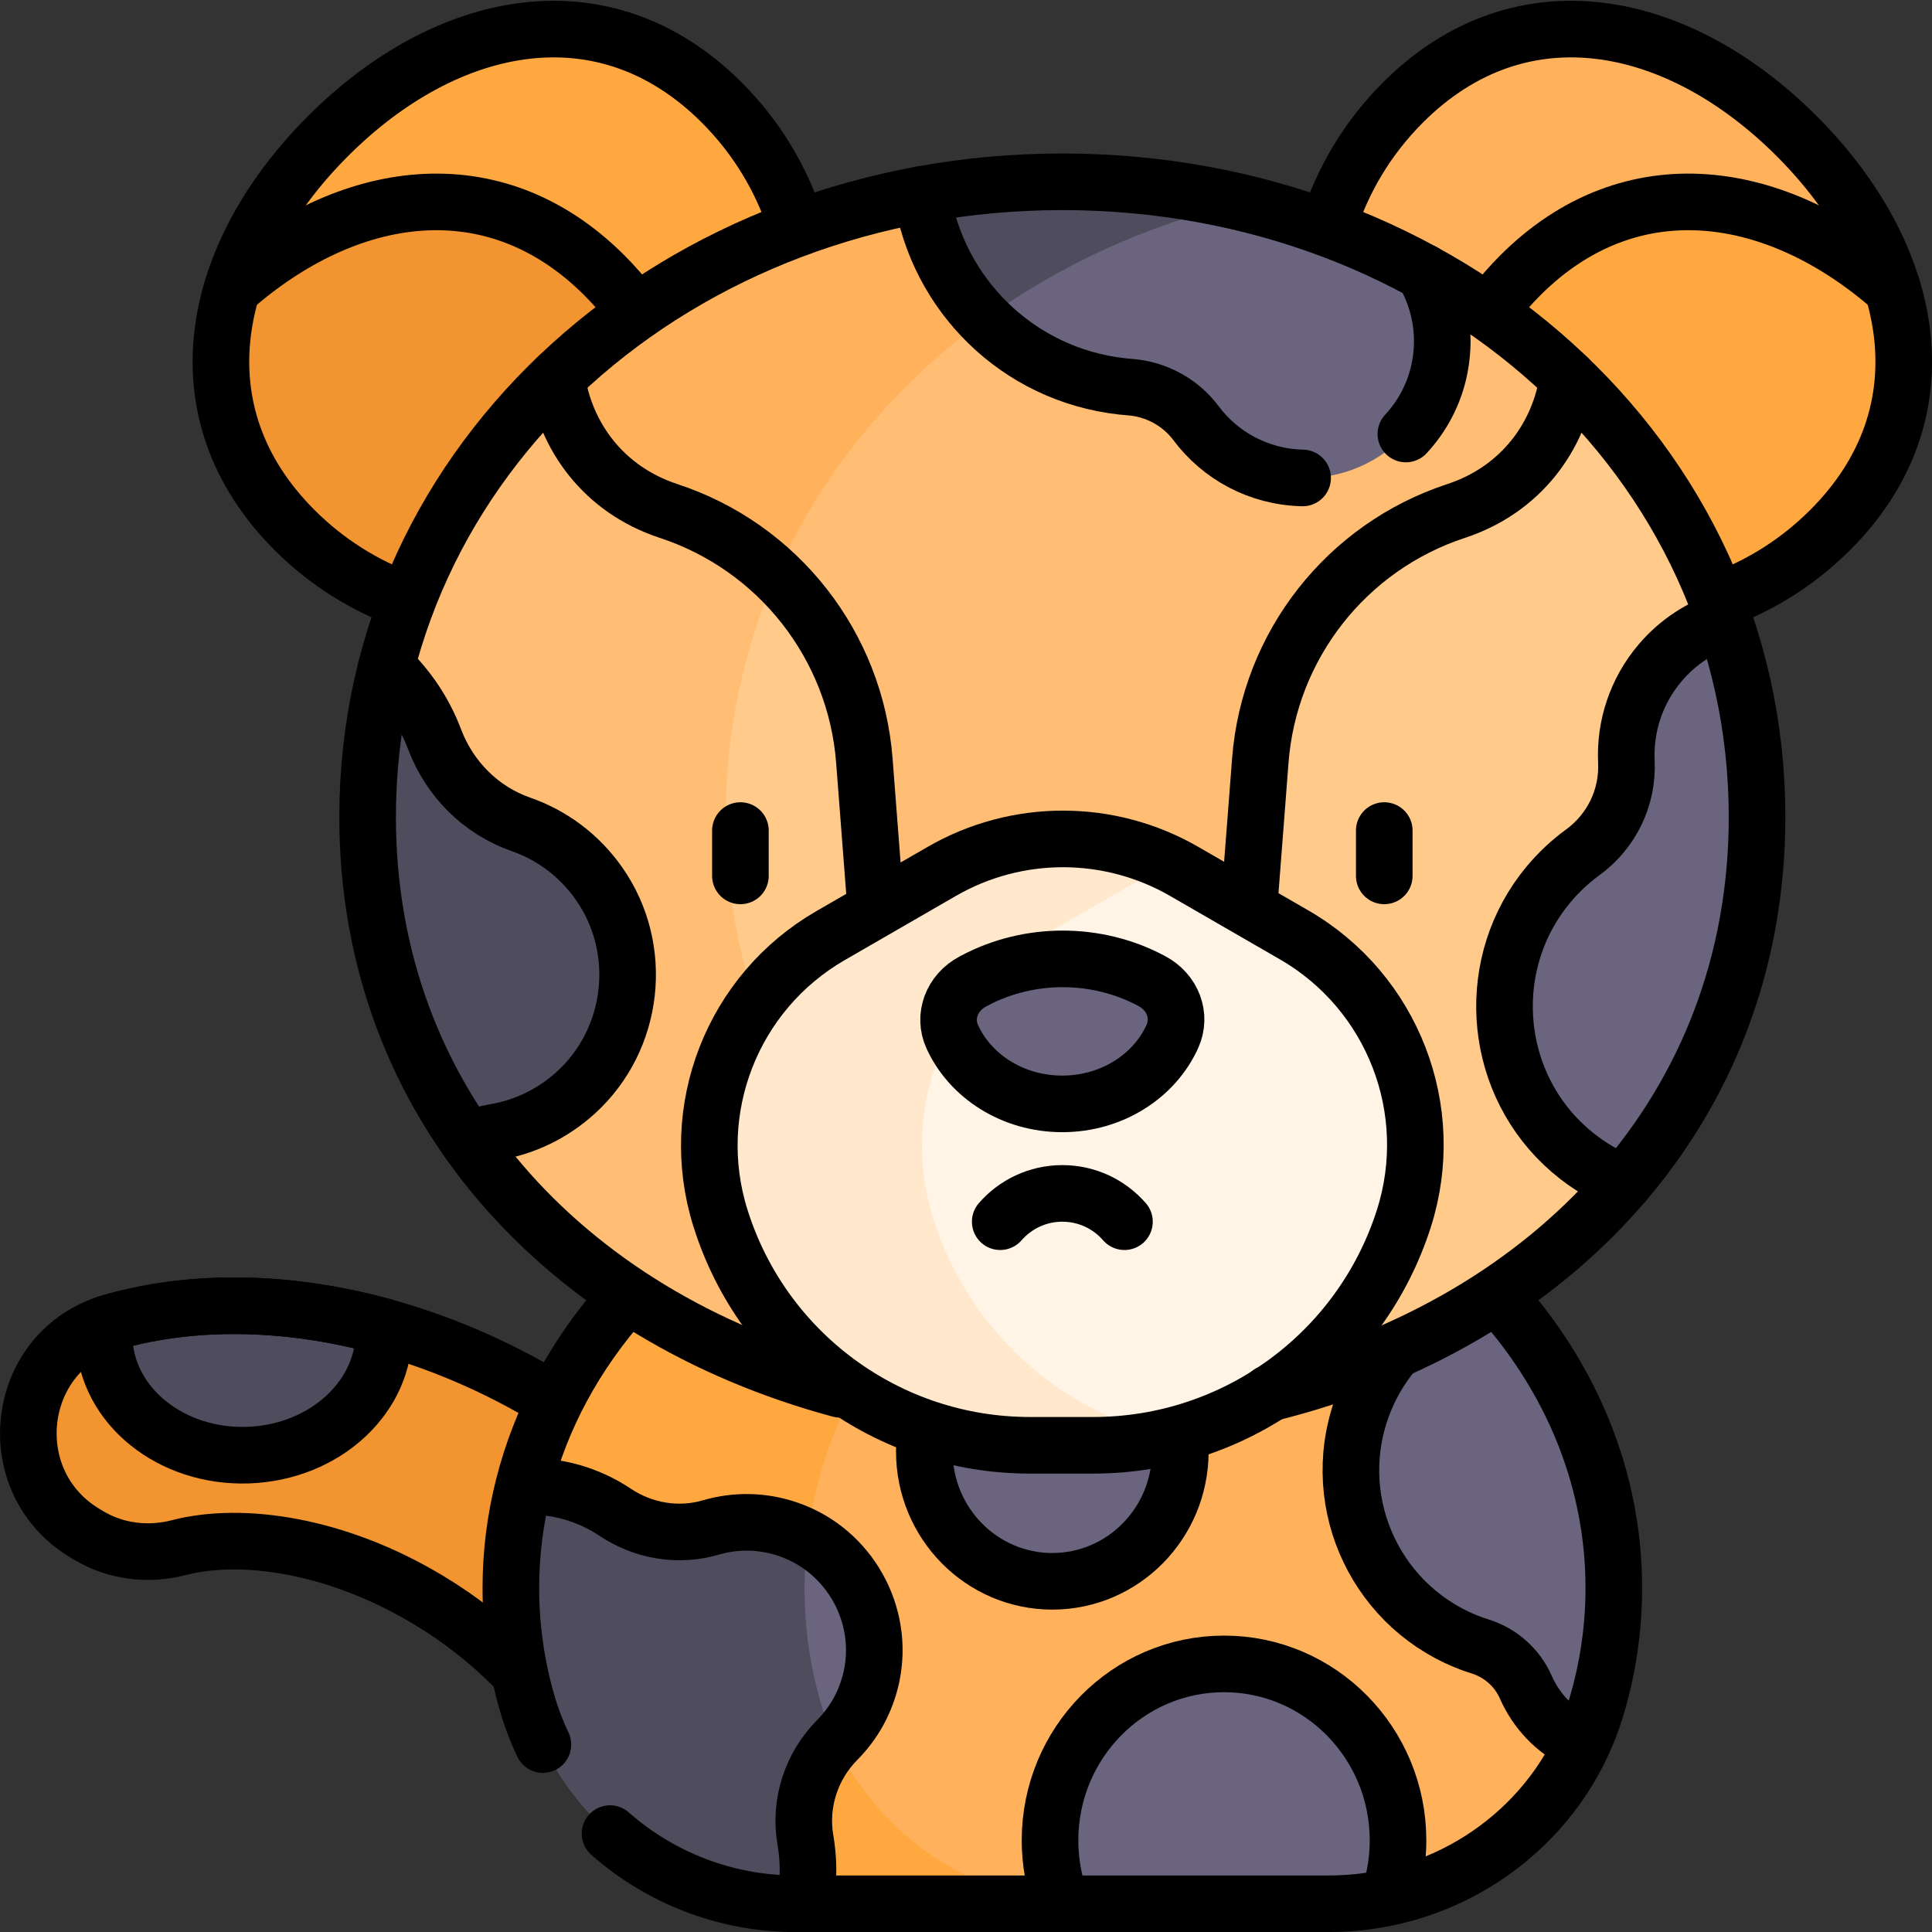
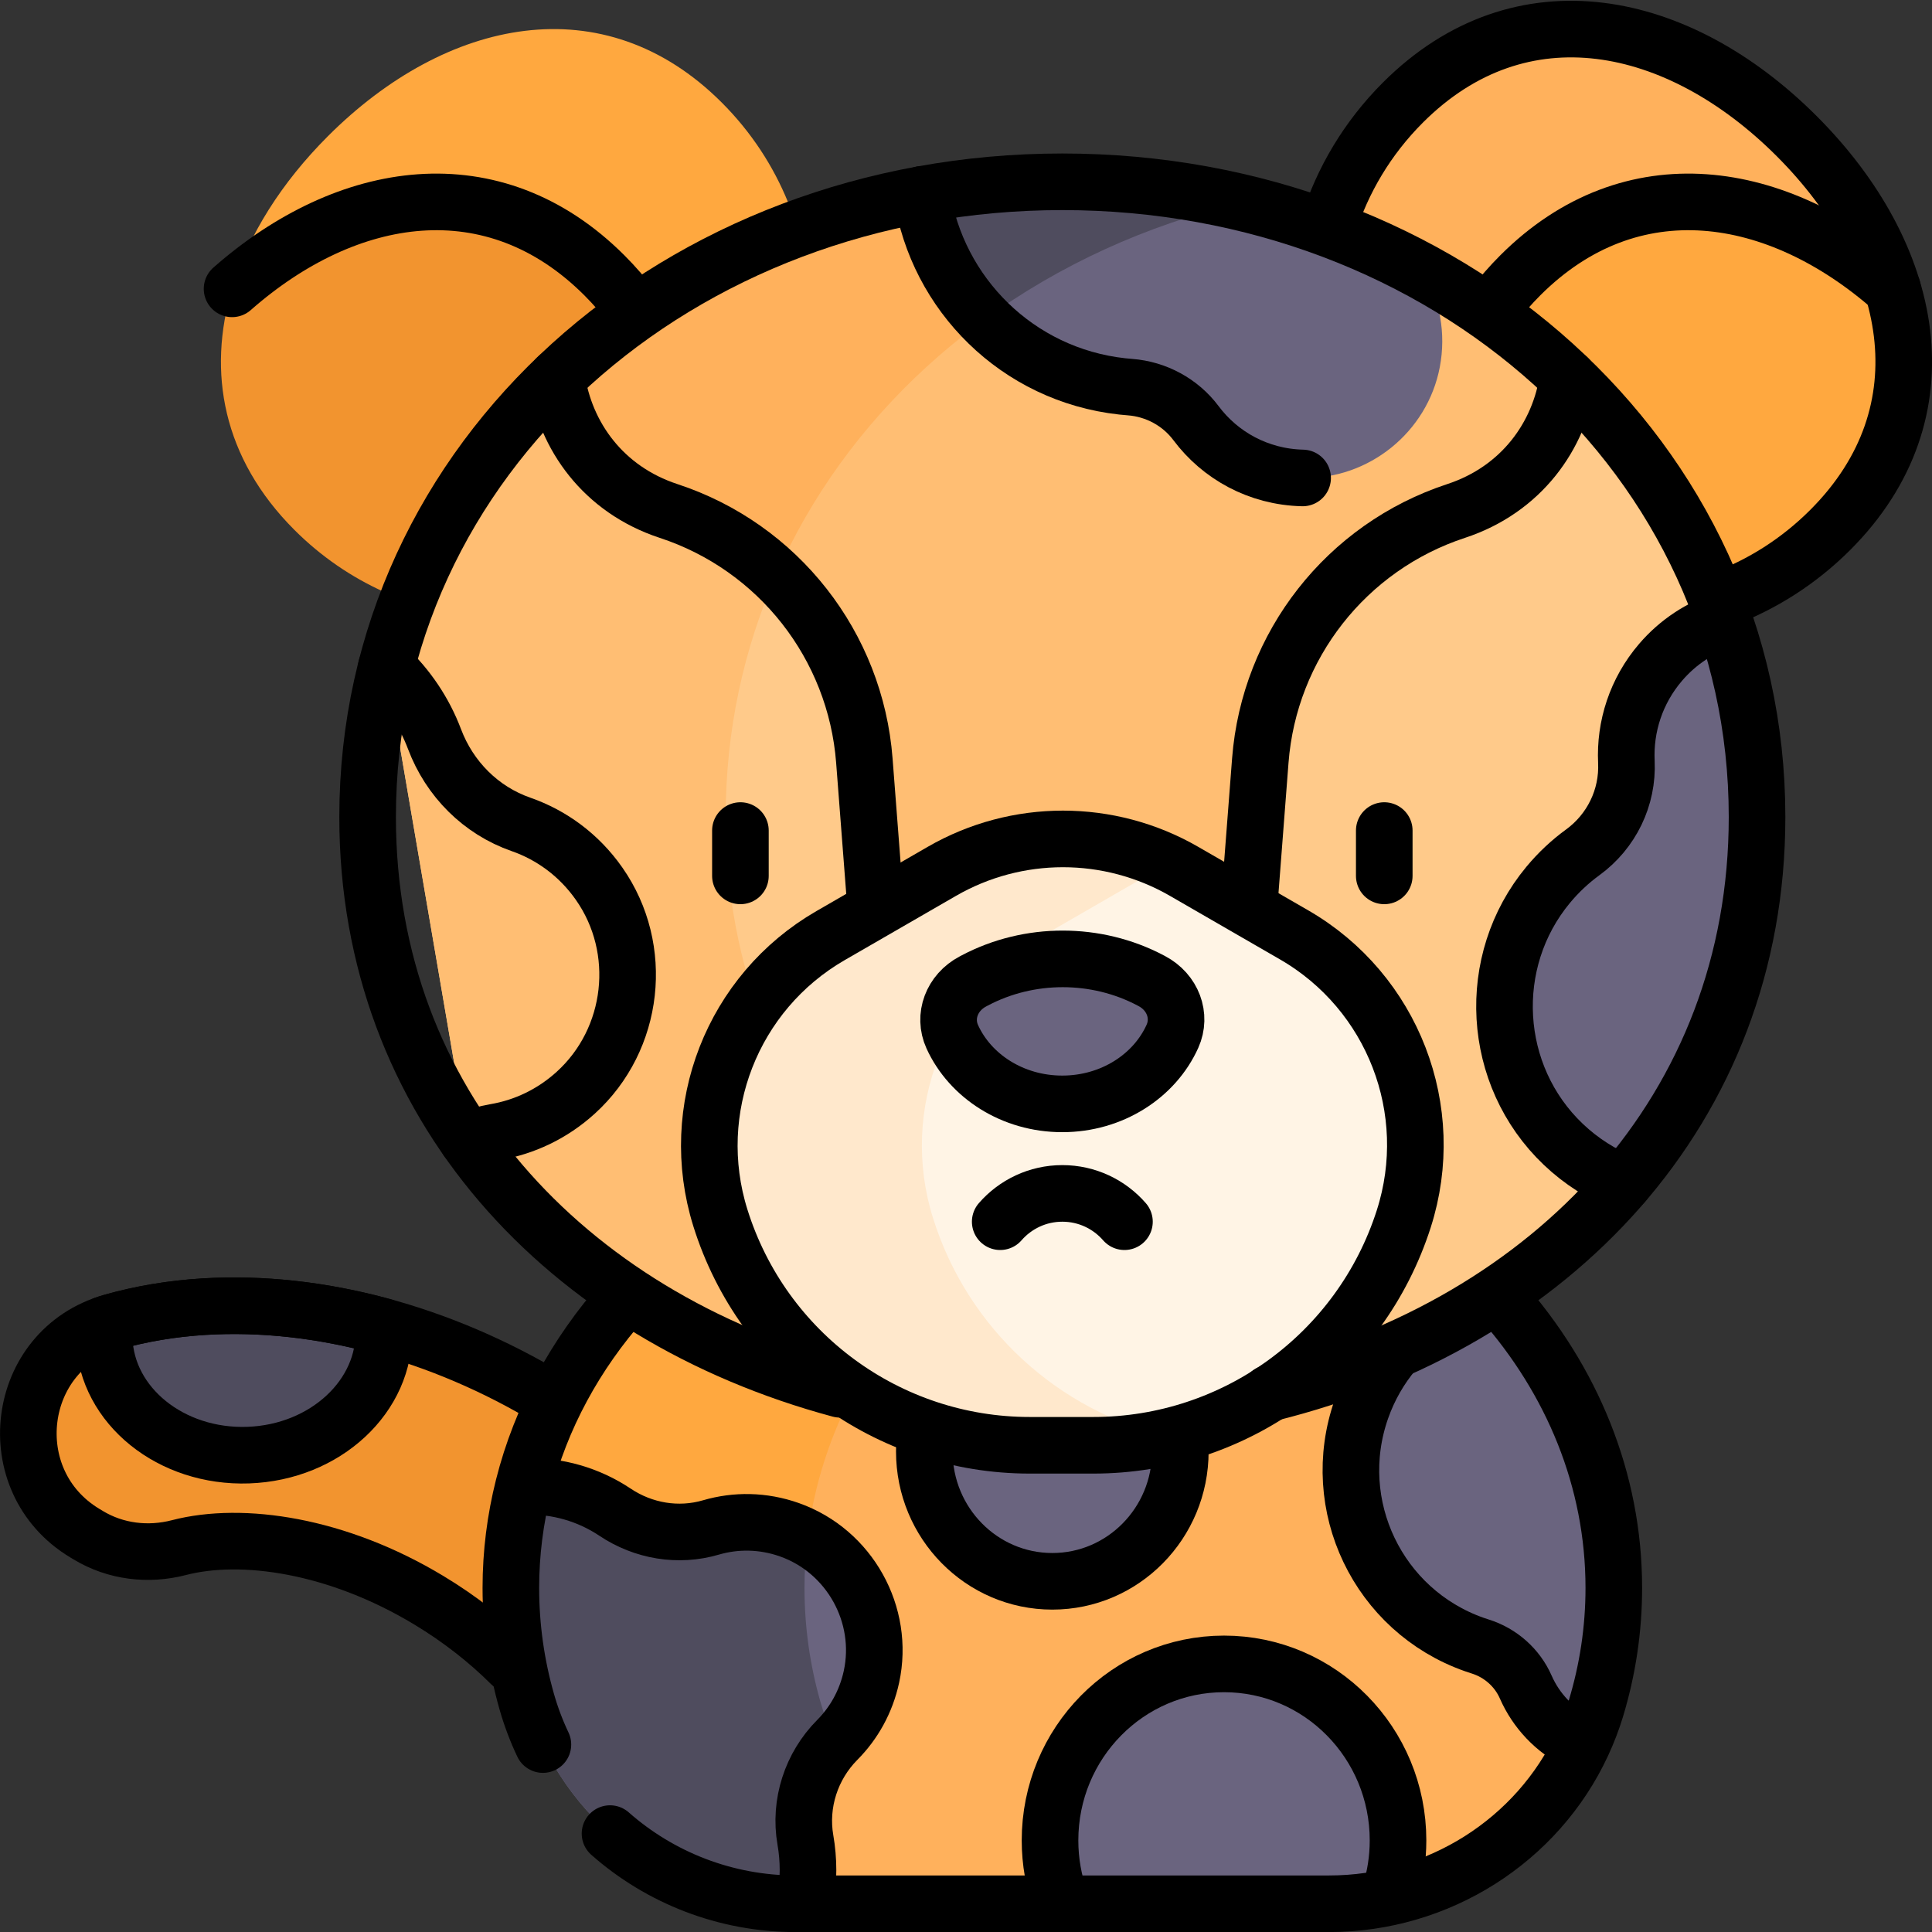
<svg xmlns="http://www.w3.org/2000/svg" xmlns:ns1="http://sodipodi.sourceforge.net/DTD/sodipodi-0.dtd" xmlns:ns2="http://www.inkscape.org/namespaces/inkscape" version="1.1" id="Capa_1" x="0px" y="0px" viewBox="0 0 256 256" xml:space="preserve" width="256" height="256" ns1:docname="logo.svg" ns2:version="1.4 (e7c3feb100, 2024-10-09)">
  <rect x="0" y="0" width="256" height="256" fill="#333333" stroke="none" />
  <defs id="defs46" />
  <ns1:namedview id="namedview46" pagecolor="#ffffff" bordercolor="#000000" borderopacity="0.25" ns2:showpageshadow="2" ns2:pageopacity="0.0" ns2:pagecheckerboard="0" ns2:deskcolor="#d1d1d1" ns2:zoom="2.25" ns2:cx="256" ns2:cy="256" ns2:window-width="3440" ns2:window-height="1371" ns2:window-x="0" ns2:window-y="0" ns2:window-maximized="1" ns2:current-layer="Capa_1" />
  <g id="g46" transform="matrix(0.5,0,0,0.5,0.005,0.056)">
    <g id="g23">
      <path style="fill:#f2942f" d="m 145.845,370.577 c -14.146,-8.532 -29.108,-14.959 -44.196,-19.111 v 0 l -73.905,-0.602 v 0 c -24.103,8.401 -27.672,41.814 -5.317,55.298 l 0.975,0.588 c 7.213,4.35 15.86,5.386 24.013,3.27 16.715,-4.34 41.932,-0.702 66.226,13.951 22.324,13.465 36.777,31.956 42.047,47.909 v -94.921 c -3.194,-2.218 -6.475,-4.351 -9.843,-6.382 z" id="path1" />
      <path style="fill:#ffb15c" d="M 501.548,76.433 C 497.25,62.168 488.42,48.252 476.132,35.963 444.858,4.689 403.041,-4.201 371.767,27.074 c -31.274,31.275 -31.274,81.98 0,113.255 3.146,3.146 6.495,5.959 9.995,8.472 z" id="path2" />
      <path style="fill:#ffa83f" d="m 485.021,140.328 c 18.986,-18.986 23.167,-41.857 16.527,-63.896 -30.525,-26.857 -69.268,-32.978 -98.685,-3.561 -20.585,20.585 -27.616,49.588 -21.102,75.929 31.291,22.471 75.132,19.657 103.26,-8.472 z" id="path3" />
      <path style="fill:#ffa83f" d="M 86.906,35.963 C 74.618,48.252 65.788,62.168 61.49,76.433 L 181.277,148.8 c 3.499,-2.513 6.849,-5.326 9.995,-8.472 31.274,-31.274 31.274,-81.98 0,-113.255 C 159.998,-4.202 118.181,4.689 86.906,35.963 Z" id="path4" />
      <path style="fill:#f2942f" d="M 78.017,140.328 C 59.031,121.342 54.85,98.472 61.49,76.433 c 30.525,-26.857 69.268,-32.978 98.685,-3.561 20.585,20.585 27.616,49.588 21.102,75.929 -31.291,22.47 -75.131,19.656 -103.26,-8.473 z" id="path5" />
      <path style="fill:#ffb15c" d="m 368.012,502.718 v 0 c 22.418,-4.84 41.626,-19.783 51.326,-40.696 L 395.601,341.943 c -26.784,-28.808 -67.931,-47.26 -114.083,-47.26 -70.011,0 -128.513,42.452 -142.801,99.129 l 74.557,110.593 h 68.054 l 43.041,-27.022 z" id="path6" />
-       <path style="fill:#ffa83f" d="m 217.39,450.814 c -2.745,-9.648 -4.201,-19.734 -4.201,-30.113 0,-57.979 45.413,-106.806 107.239,-121.495 -12.389,-2.943 -25.434,-4.524 -38.908,-4.524 -70.011,0 -128.513,42.452 -142.801,99.129 l 74.557,110.593 h 68.054 l 0.516,-0.324 c -30.174,-2.77 -56.044,-23.696 -64.456,-53.266 z" id="path7" />
+       <path style="fill:#ffa83f" d="m 217.39,450.814 c -2.745,-9.648 -4.201,-19.734 -4.201,-30.113 0,-57.979 45.413,-106.806 107.239,-121.495 -12.389,-2.943 -25.434,-4.524 -38.908,-4.524 -70.011,0 -128.513,42.452 -142.801,99.129 l 74.557,110.593 l 0.516,-0.324 c -30.174,-2.77 -56.044,-23.696 -64.456,-53.266 z" id="path7" />
      <path style="fill:#6a647f" d="m 395.602,341.943 c -15.625,3.733 -29.092,15.071 -34.822,31.353 -8.973,25.495 4.42,53.437 29.915,62.41 0.53,0.187 1.061,0.363 1.593,0.53 5.35,1.678 9.789,5.603 12.042,10.738 2.865,6.527 8.089,11.996 15.008,15.049 1.393,-3.002 2.601,-6.12 3.583,-9.357 3.096,-10.207 4.745,-20.919 4.745,-31.964 0,-29.804 -12.006,-57.185 -32.064,-78.759 z" id="path8" />
      <ellipse style="fill:#6a647f" cx="278.865" cy="384.538" rx="33.921" ry="34.412" id="ellipse8" />
      <path style="fill:#6a647f" d="m 368.012,502.718 c 1.593,-4.738 2.469,-9.813 2.469,-15.099 0,-25.836 -20.645,-46.779 -46.112,-46.779 -25.467,0 -46.112,20.944 -46.112,46.779 0,5.918 1.094,11.574 3.071,16.786 h 70.87 c 5.39,0 10.686,-0.58 15.814,-1.687 z" id="path9" />
      <path style="fill:#ffca8a" d="m 430.295,313.435 26.597,-149.303 0.003,0.001 C 448.45,139.77 434.221,118.059 415.694,100.195 h -268.35 c -21.656,20.881 -37.436,47.02 -44.971,76.506 l 21.469,125.266 c 32.243,46.065 90.793,73.693 157.677,73.693 61.13,-0.001 115.291,-23.086 148.776,-62.225 z" id="path10" />
      <path style="fill:#ffbe73" d="m 192.305,216.398 c 0,-45.771 18.976,-86.356 49.939,-116.204 h -94.899 c -21.656,20.881 -37.436,47.02 -44.971,76.506 l 21.469,125.266 c 32.243,46.065 90.793,73.693 157.677,73.693 16.407,0 32.308,-1.672 47.447,-4.861 -78.684,-16.574 -136.662,-74.381 -136.662,-154.4 z" id="path11" />
      <path style="fill:#ffbe73" d="M 377.186,71.994 244.333,51.412 c -37.779,6.892 -71.341,24.12 -96.815,48.613 2.222,15.367 12.341,29.59 29.662,35.282 v 0 c 29.06,9.55 49.523,35.641 51.872,66.139 l 8.743,113.485 h 87.446 l 8.743,-113.485 c 2.35,-30.498 22.813,-56.589 51.873,-66.139 v 0 c 17.322,-5.692 27.44,-19.916 29.662,-35.282 C 404.222,89.162 391.327,79.733 377.186,71.994 Z" id="path12" />
      <path style="fill:#ffb15c" d="m 244.333,51.412 c -37.779,6.892 -71.341,24.12 -96.815,48.613 2.222,15.367 12.341,29.59 29.662,35.282 v 0 c 10.865,3.57 20.527,9.454 28.491,17.016 18.369,-41.805 54.346,-74.541 99.467,-91.491 z" id="path13" />
      <path style="fill:#fff4e5" d="m 372.008,322.871 v 0 c 9.223,-28.787 -2.875,-60.11 -29.053,-75.224 l -29.153,-16.831 c -19.873,-11.474 -44.359,-11.474 -64.232,0 l -29.485,17.023 c -26.027,15.027 -38.155,46.092 -29.194,74.778 v 0 c 11.203,35.865 44.417,60.287 81.992,60.287 h 16.854 c 37.556,10e-4 70.812,-24.265 82.271,-60.033 z" id="path14" />
      <path style="fill:#ffe8cc" d="m 247.228,322.618 v 0 c -8.961,-28.687 3.167,-59.752 29.194,-74.778 l 29.486,-17.023 c 1.297,-0.749 2.614,-1.446 3.947,-2.097 -19.103,-9.326 -41.708,-8.629 -60.285,2.097 l -29.485,17.023 c -26.027,15.027 -38.155,46.092 -29.194,74.778 v 0 c 11.203,35.865 44.417,60.287 81.992,60.287 h 16.854 c 6.766,0 13.388,-0.799 19.772,-2.299 -29.078,-6.853 -53.089,-28.563 -62.281,-57.988 z" id="path15" />
      <path style="fill:#6a647f" d="m 257.809,259.986 c -5.57,2.944 -7.93,9.222 -5.455,14.657 4.757,10.444 16.011,17.785 29.144,17.785 13.19,0 24.486,-7.406 29.207,-17.922 2.439,-5.433 0.086,-11.685 -5.47,-14.622 l -0.31,-0.164 c -14.422,-7.623 -32.19,-7.623 -46.611,0 z" id="path16" />
      <path style="fill:#6a647f" d="m 213.275,504.405 c 1.094,-5.717 1.107,-11.43 0.155,-16.906 -1.678,-9.656 1.546,-19.574 8.454,-26.526 4.384,-4.412 7.617,-10.105 9.049,-16.718 3.571,-16.488 -5.814,-33.327 -21.716,-38.961 -7.03,-2.491 -14.26,-2.534 -20.82,-0.614 -8.664,2.535 -17.925,0.968 -25.429,-4.051 -7.144,-4.778 -15.661,-7.163 -24.25,-6.817 -2.184,8.665 -3.346,17.66 -3.346,26.889 0,10.379 1.456,20.464 4.201,30.113 9.042,31.783 38.248,53.591 71.292,53.591 z" id="path17" />
      <path style="fill:#4f4c5e" d="m 221.37,461.522 c -1.581,-3.423 -2.924,-6.994 -3.98,-10.708 -2.745,-9.648 -4.201,-19.734 -4.201,-30.113 0,-4.482 0.276,-8.909 0.806,-13.27 -1.518,-0.825 -3.109,-1.546 -4.778,-2.137 -7.03,-2.491 -14.26,-2.534 -20.82,-0.614 -8.664,2.535 -17.925,0.968 -25.429,-4.051 -7.144,-4.778 -15.661,-7.163 -24.25,-6.817 -2.184,8.665 -3.346,17.66 -3.346,26.889 0,10.379 1.456,20.464 4.201,30.113 9.042,31.783 38.248,53.591 71.292,53.591 h 2.41 c 1.094,-5.717 1.107,-11.43 0.155,-16.906 -1.635,-9.408 1.394,-19.057 7.94,-25.977 z" id="path18" />
      <path style="fill:#4f4c5e" d="m 54.123,346.16 c -8.603,0.521 -16.833,1.914 -24.572,4.115 -0.619,0.176 -1.214,0.381 -1.807,0.588 -0.131,1.273 -0.186,2.564 -0.14,3.872 0.628,17.722 17.722,31.5 38.18,30.775 20.458,-0.725 36.534,-15.679 35.906,-33.401 -0.008,-0.216 -0.029,-0.429 -0.042,-0.643 -15.971,-4.395 -32.084,-6.24 -47.525,-5.306 z" id="path19" />
      <path style="fill:#6a647f" d="m 465.627,216.398 c 0,-18.379 -3.07,-35.918 -8.735,-52.267 -6.315,2.083 -12.165,5.838 -16.812,11.255 -6.543,7.627 -9.517,17.107 -9.082,26.41 0.442,9.437 -3.928,18.411 -11.565,23.972 -3.32,2.418 -6.399,5.285 -9.148,8.594 -16.863,20.303 -15.134,50.572 3.979,68.773 4.81,4.58 10.265,7.985 16.03,10.299 22.213,-25.962 35.333,-58.985 35.333,-97.036 z" id="path20" />
-       <path style="fill:#4f4c5e" d="m 158.779,234.103 c -5.338,-7.636 -12.655,-12.928 -20.717,-15.739 -10.647,-3.713 -18.923,-12.029 -22.907,-22.578 -2.75,-7.283 -7.15,-13.811 -12.783,-19.097 -3.237,12.669 -4.96,25.953 -4.96,39.709 0,32.652 9.657,61.603 26.43,85.568 2.371,-0.925 4.839,-1.636 7.39,-2.07 7.659,-1.302 15.078,-4.742 21.335,-10.424 15.6,-14.168 18.284,-38.097 6.212,-55.369 z" id="path21" />
      <path style="fill:#6a647f" d="m 244.299,51.407 c 4.034,26.375 25.308,47.823 53.09,50.882 0.69,0.076 1.377,0.14 2.064,0.191 6.902,0.52 13.337,3.996 17.484,9.539 6.389,8.539 16.505,14.253 28.262,14.532 17.531,0.417 33.056,-12.124 36.347,-29.348 1.74,-9.105 -0.052,-17.929 -4.323,-25.204 -27.889,-15.266 -60.652,-23.934 -95.705,-23.934 -12.75,0 -25.198,1.148 -37.219,3.342 z" id="path22" />
      <path style="fill:#4f4c5e" d="m 328.935,53.567 c -15.131,-3.582 -31.018,-5.501 -47.416,-5.501 -12.751,0 -25.199,1.148 -37.22,3.342 1.941,12.69 7.881,24.232 16.608,33.141 19.733,-14.354 42.815,-25.007 68.028,-30.982 z" id="path23" />
    </g>
    <g id="g45">
      <path style="fill:none;stroke:#000000;stroke-width:15;stroke-linecap:round;stroke-linejoin:round;stroke-miterlimit:10" d="m 312.656,381.504 c 0.086,1 0.13,2.012 0.13,3.035 0,19.005 -15.187,34.412 -33.921,34.412 -18.734,0 -33.921,-15.407 -33.921,-34.412 0,-1.684 0.119,-3.34 0.35,-4.959" id="path24" />
      <path style="fill:none;stroke:#000000;stroke-width:15;stroke-linecap:round;stroke-linejoin:round;stroke-miterlimit:10" d="m 456.892,164.131 c -6.315,2.083 -12.165,5.838 -16.812,11.255 -6.543,7.627 -9.517,17.107 -9.082,26.41 0.442,9.437 -3.928,18.411 -11.565,23.972 -3.32,2.418 -6.399,5.285 -9.148,8.594 -16.863,20.303 -15.134,50.572 3.979,68.773 4.81,4.58 10.265,7.985 16.03,10.299" id="path25" />
      <path style="fill:none;stroke:#000000;stroke-width:15;stroke-linecap:round;stroke-linejoin:round;stroke-miterlimit:10" d="m 123.842,301.966 c 2.371,-0.925 4.839,-1.636 7.39,-2.07 7.659,-1.302 15.078,-4.742 21.335,-10.424 15.6,-14.168 18.285,-38.097 6.212,-55.369 -5.338,-7.636 -12.655,-12.928 -20.717,-15.739 -10.647,-3.713 -18.923,-12.029 -22.907,-22.578 -2.75,-7.283 -7.15,-13.811 -12.783,-19.097" id="path26" />
      <path style="fill:none;stroke:#000000;stroke-width:15;stroke-linecap:round;stroke-linejoin:round;stroke-miterlimit:10" d="m 145.845,370.577 c -29.12,-17.563 -61.694,-26.234 -91.722,-24.416 -8.603,0.521 -16.833,1.914 -24.572,4.115 -25.73,7.317 -30.03,42.07 -7.124,55.886 l 0.975,0.588 c 7.213,4.35 15.86,5.386 24.013,3.27 16.715,-4.34 41.932,-0.702 66.226,13.951 8.372,5.049 15.636,10.805 21.725,16.869" id="path27" />
      <path style="fill:none;stroke:#000000;stroke-width:15;stroke-linecap:round;stroke-linejoin:round;stroke-miterlimit:10" d="M 456.338,158.771 C 466.8,154.884 476.613,148.736 485.022,140.328 516.296,109.054 507.407,67.237 476.133,35.963 444.859,4.689 403.042,-4.201 371.768,27.073 362.34,36.501 355.754,47.695 352.011,59.59" id="path28" />
      <path style="fill:none;stroke:#000000;stroke-width:15;stroke-linecap:round;stroke-linejoin:round;stroke-miterlimit:10" d="M 501.548,76.433 C 471.023,49.576 432.28,43.455 402.863,72.872 c -2.573,2.573 -4.935,5.278 -7.084,8.092" id="path29" />
-       <path style="fill:none;stroke:#000000;stroke-width:15;stroke-linecap:round;stroke-linejoin:round;stroke-miterlimit:10" d="M 107.207,158.958 C 96.555,155.082 86.561,148.873 78.017,140.329 46.743,109.055 55.632,67.238 86.907,35.964 118.182,4.69 159.998,-4.2 191.272,27.074 c 9.269,9.269 15.791,20.245 19.566,31.916" id="path30" />
      <path style="fill:none;stroke:#000000;stroke-width:15;stroke-linecap:round;stroke-linejoin:round;stroke-miterlimit:10" d="m 61.49,76.433 c 30.525,-26.857 69.268,-32.978 98.685,-3.561 2.778,2.778 5.309,5.709 7.593,8.767" id="path31" />
      <path style="fill:none;stroke:#000000;stroke-width:15;stroke-linecap:round;stroke-linejoin:round;stroke-miterlimit:10" d="m 331.053,239.504 2.932,-38.058 c 2.35,-30.498 22.813,-56.589 51.873,-66.139 v 0 c 17.322,-5.692 27.44,-19.916 29.662,-35.282" id="path32" />
      <path style="fill:none;stroke:#000000;stroke-width:15;stroke-linecap:round;stroke-linejoin:round;stroke-miterlimit:10" d="m 147.518,100.025 c 2.222,15.367 12.341,29.59 29.662,35.282 v 0 c 29.06,9.55 49.523,35.641 51.872,66.139 l 2.946,38.235" id="path33" />
      <path style="fill:none;stroke:#000000;stroke-width:15;stroke-linecap:round;stroke-linejoin:round;stroke-miterlimit:10" d="m 372.008,322.871 v 0 c 9.223,-28.787 -2.875,-60.11 -29.053,-75.224 l -29.153,-16.831 c -19.873,-11.474 -44.359,-11.474 -64.232,0 l -29.485,17.023 c -26.027,15.027 -38.155,46.092 -29.194,74.778 v 0 c 11.203,35.865 44.417,60.287 81.992,60.287 h 16.854 c 37.556,10e-4 70.812,-24.265 82.271,-60.033 z" id="path34" />
      <path style="fill:none;stroke:#000000;stroke-width:15;stroke-linecap:round;stroke-linejoin:round;stroke-miterlimit:10" d="m 257.809,259.986 c -5.57,2.944 -7.93,9.222 -5.455,14.657 4.757,10.444 16.011,17.785 29.144,17.785 13.19,0 24.486,-7.406 29.207,-17.922 2.439,-5.433 0.086,-11.685 -5.47,-14.622 l -0.31,-0.164 c -14.422,-7.623 -32.19,-7.623 -46.611,0 z" id="path35" />
      <path style="fill:none;stroke:#000000;stroke-width:15;stroke-linecap:round;stroke-linejoin:round;stroke-miterlimit:10" d="m 54.123,346.16 c -8.603,0.521 -16.833,1.914 -24.572,4.115 -0.619,0.176 -1.214,0.381 -1.807,0.588 -0.131,1.273 -0.186,2.564 -0.14,3.872 0.628,17.722 17.722,31.5 38.18,30.775 20.458,-0.725 36.534,-15.679 35.906,-33.401 -0.008,-0.216 -0.029,-0.429 -0.042,-0.643 -15.971,-4.395 -32.084,-6.24 -47.525,-5.306 z" id="path36" />
-       <path style="fill:none;stroke:#000000;stroke-width:15;stroke-linecap:round;stroke-linejoin:round;stroke-miterlimit:10" d="m 372.56,114.902 c 4.483,-4.831 7.688,-10.9 8.987,-17.699 1.74,-9.105 -0.052,-17.929 -4.323,-25.204" id="path37" />
      <path style="fill:none;stroke:#000000;stroke-width:15;stroke-linecap:round;stroke-linejoin:round;stroke-miterlimit:10" d="m 244.299,51.407 c 4.034,26.375 25.308,47.823 53.09,50.882 0.69,0.076 1.377,0.14 2.064,0.191 6.902,0.52 13.337,3.996 17.484,9.539 6.389,8.539 16.505,14.253 28.262,14.532" id="path38" />
      <path style="fill:none;stroke:#000000;stroke-width:15;stroke-linecap:round;stroke-linejoin:round;stroke-miterlimit:10" d="M 222.59,368.059 C 149.811,348.48 97.412,292.473 97.412,216.398 c 0,-95.415 82.428,-168.333 184.107,-168.333 101.679,0 184.107,72.918 184.107,168.333 0,77.461 -54.325,134.115 -129.174,152.694" id="path39" />
      <g id="g40">
        <line style="fill:none;stroke:#000000;stroke-width:15;stroke-linecap:round;stroke-linejoin:round;stroke-miterlimit:10" x1="196.206" y1="219.995" x2="196.206" y2="232.006" id="line39" />
        <line style="fill:none;stroke:#000000;stroke-width:15;stroke-linecap:round;stroke-linejoin:round;stroke-miterlimit:10" x1="366.833" y1="219.995" x2="366.833" y2="232.006" id="line40" />
      </g>
      <path style="fill:none;stroke:#000000;stroke-width:15;stroke-linecap:round;stroke-linejoin:round;stroke-miterlimit:10" d="m 297.982,323.653 c -4.003,-4.593 -9.892,-7.5 -16.463,-7.5 -6.571,0 -12.46,2.907 -16.463,7.5" id="path40" />
      <path style="fill:none;stroke:#000000;stroke-width:15;stroke-linecap:round;stroke-linejoin:round;stroke-miterlimit:10" d="m 161.652,485.81 c 13.253,11.694 30.626,18.595 49.213,18.595 h 141.334 c 28.946,0 55.22,-16.687 67.139,-42.383 1.393,-3.002 2.601,-6.12 3.583,-9.357 3.096,-10.207 4.745,-20.919 4.745,-31.964 0,-28.669 -11.11,-55.096 -29.81,-76.271" id="path41" />
      <path style="fill:none;stroke:#000000;stroke-width:15;stroke-linecap:round;stroke-linejoin:round;stroke-miterlimit:10" d="m 165.269,344.33 c -12.723,14.38 -21.939,31.19 -26.55,49.482 -2.184,8.665 -3.346,17.66 -3.346,26.889 0,10.379 1.456,20.464 4.201,30.113 1.128,3.963 2.569,7.771 4.291,11.401" id="path42" />
      <path style="fill:none;stroke:#000000;stroke-width:15;stroke-linecap:round;stroke-linejoin:round;stroke-miterlimit:10" d="m 369.423,358.103 c -3.672,4.379 -6.634,9.481 -8.644,15.192 -8.973,25.495 4.42,53.437 29.915,62.41 0.53,0.187 1.061,0.363 1.593,0.53 5.35,1.678 9.789,5.603 12.042,10.738 2.726,6.212 7.59,11.466 14.019,14.59" id="path43" />
      <path style="fill:none;stroke:#000000;stroke-width:15;stroke-linecap:round;stroke-linejoin:round;stroke-miterlimit:10" d="m 213.406,503.69 c 0.962,-5.478 0.936,-10.943 0.024,-16.19 -1.678,-9.656 1.546,-19.574 8.454,-26.526 4.384,-4.412 7.617,-10.105 9.049,-16.718 3.571,-16.488 -5.814,-33.327 -21.716,-38.961 -7.03,-2.491 -14.26,-2.534 -20.82,-0.614 -8.664,2.535 -17.925,0.968 -25.429,-4.051 -6.986,-4.672 -15.285,-7.056 -23.68,-6.836" id="path44" />
      <path style="fill:none;stroke:#000000;stroke-width:15;stroke-linecap:round;stroke-linejoin:round;stroke-miterlimit:10" d="m 368.365,501.626 c 1.369,-4.423 2.117,-9.126 2.117,-14.007 0,-25.836 -20.645,-46.779 -46.112,-46.779 -25.467,0 -46.112,20.944 -46.112,46.779 0,5.649 0.997,11.059 2.806,16.072" id="path45" />
    </g>
  </g>
</svg>